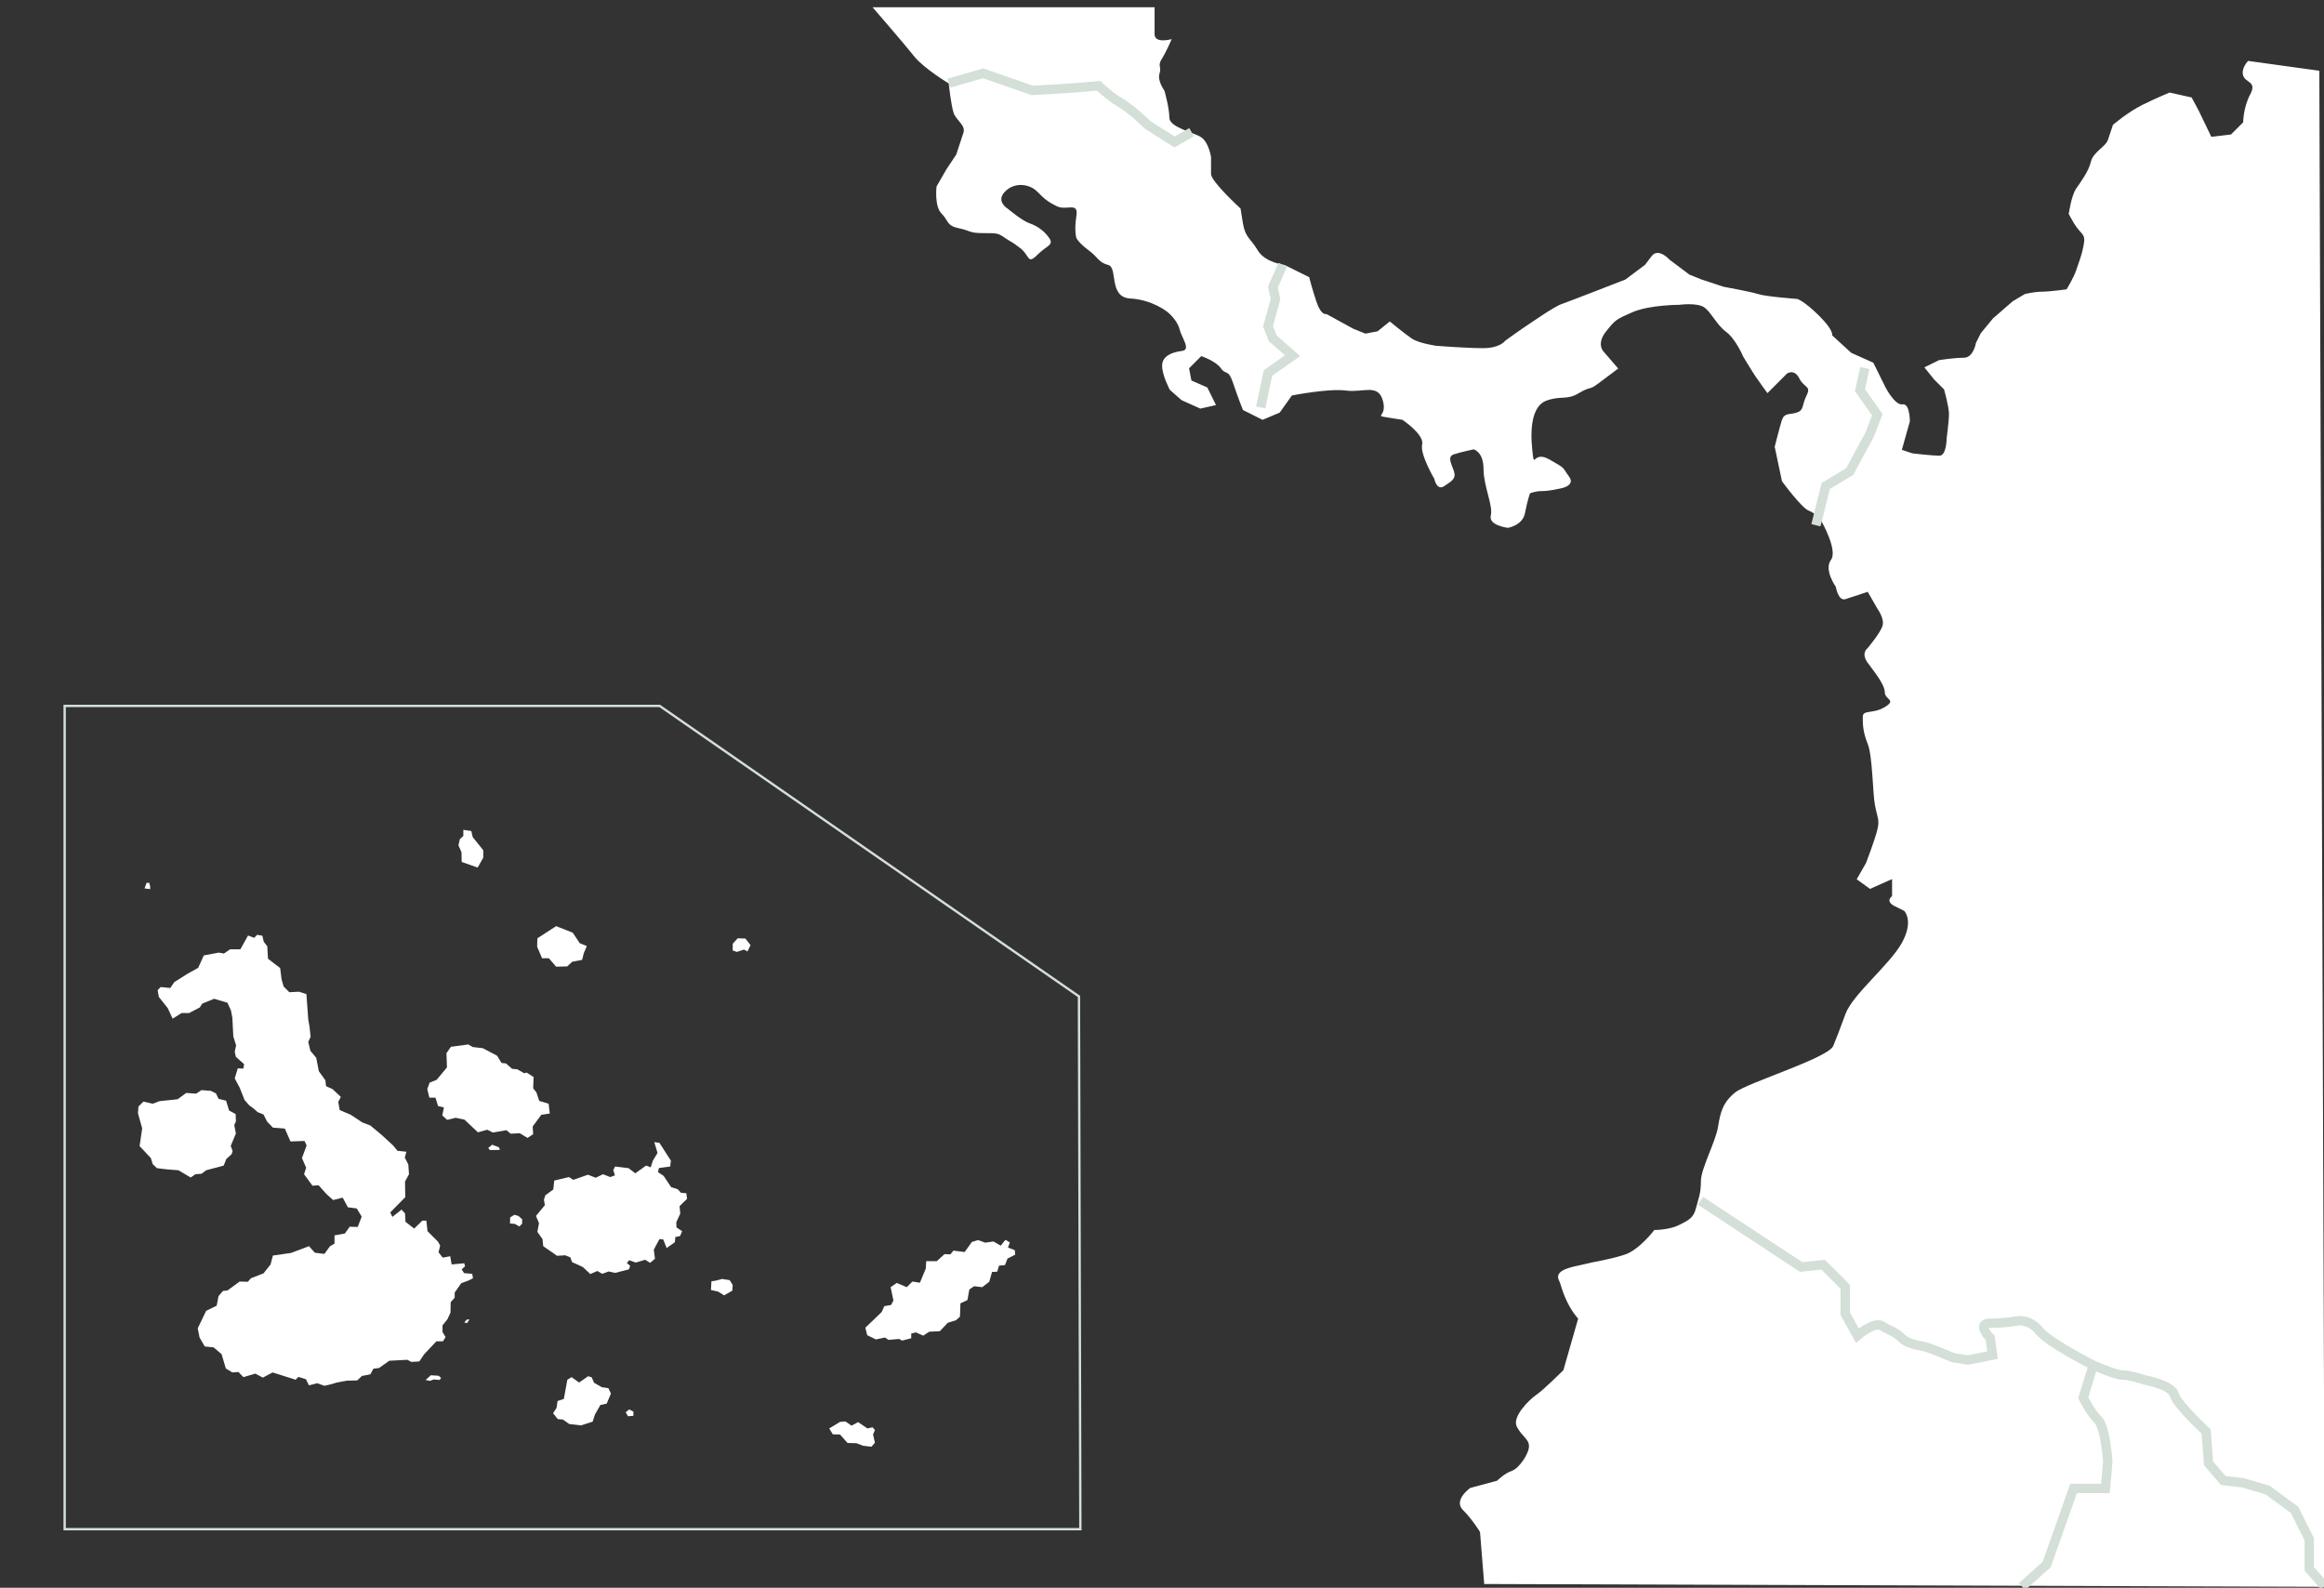
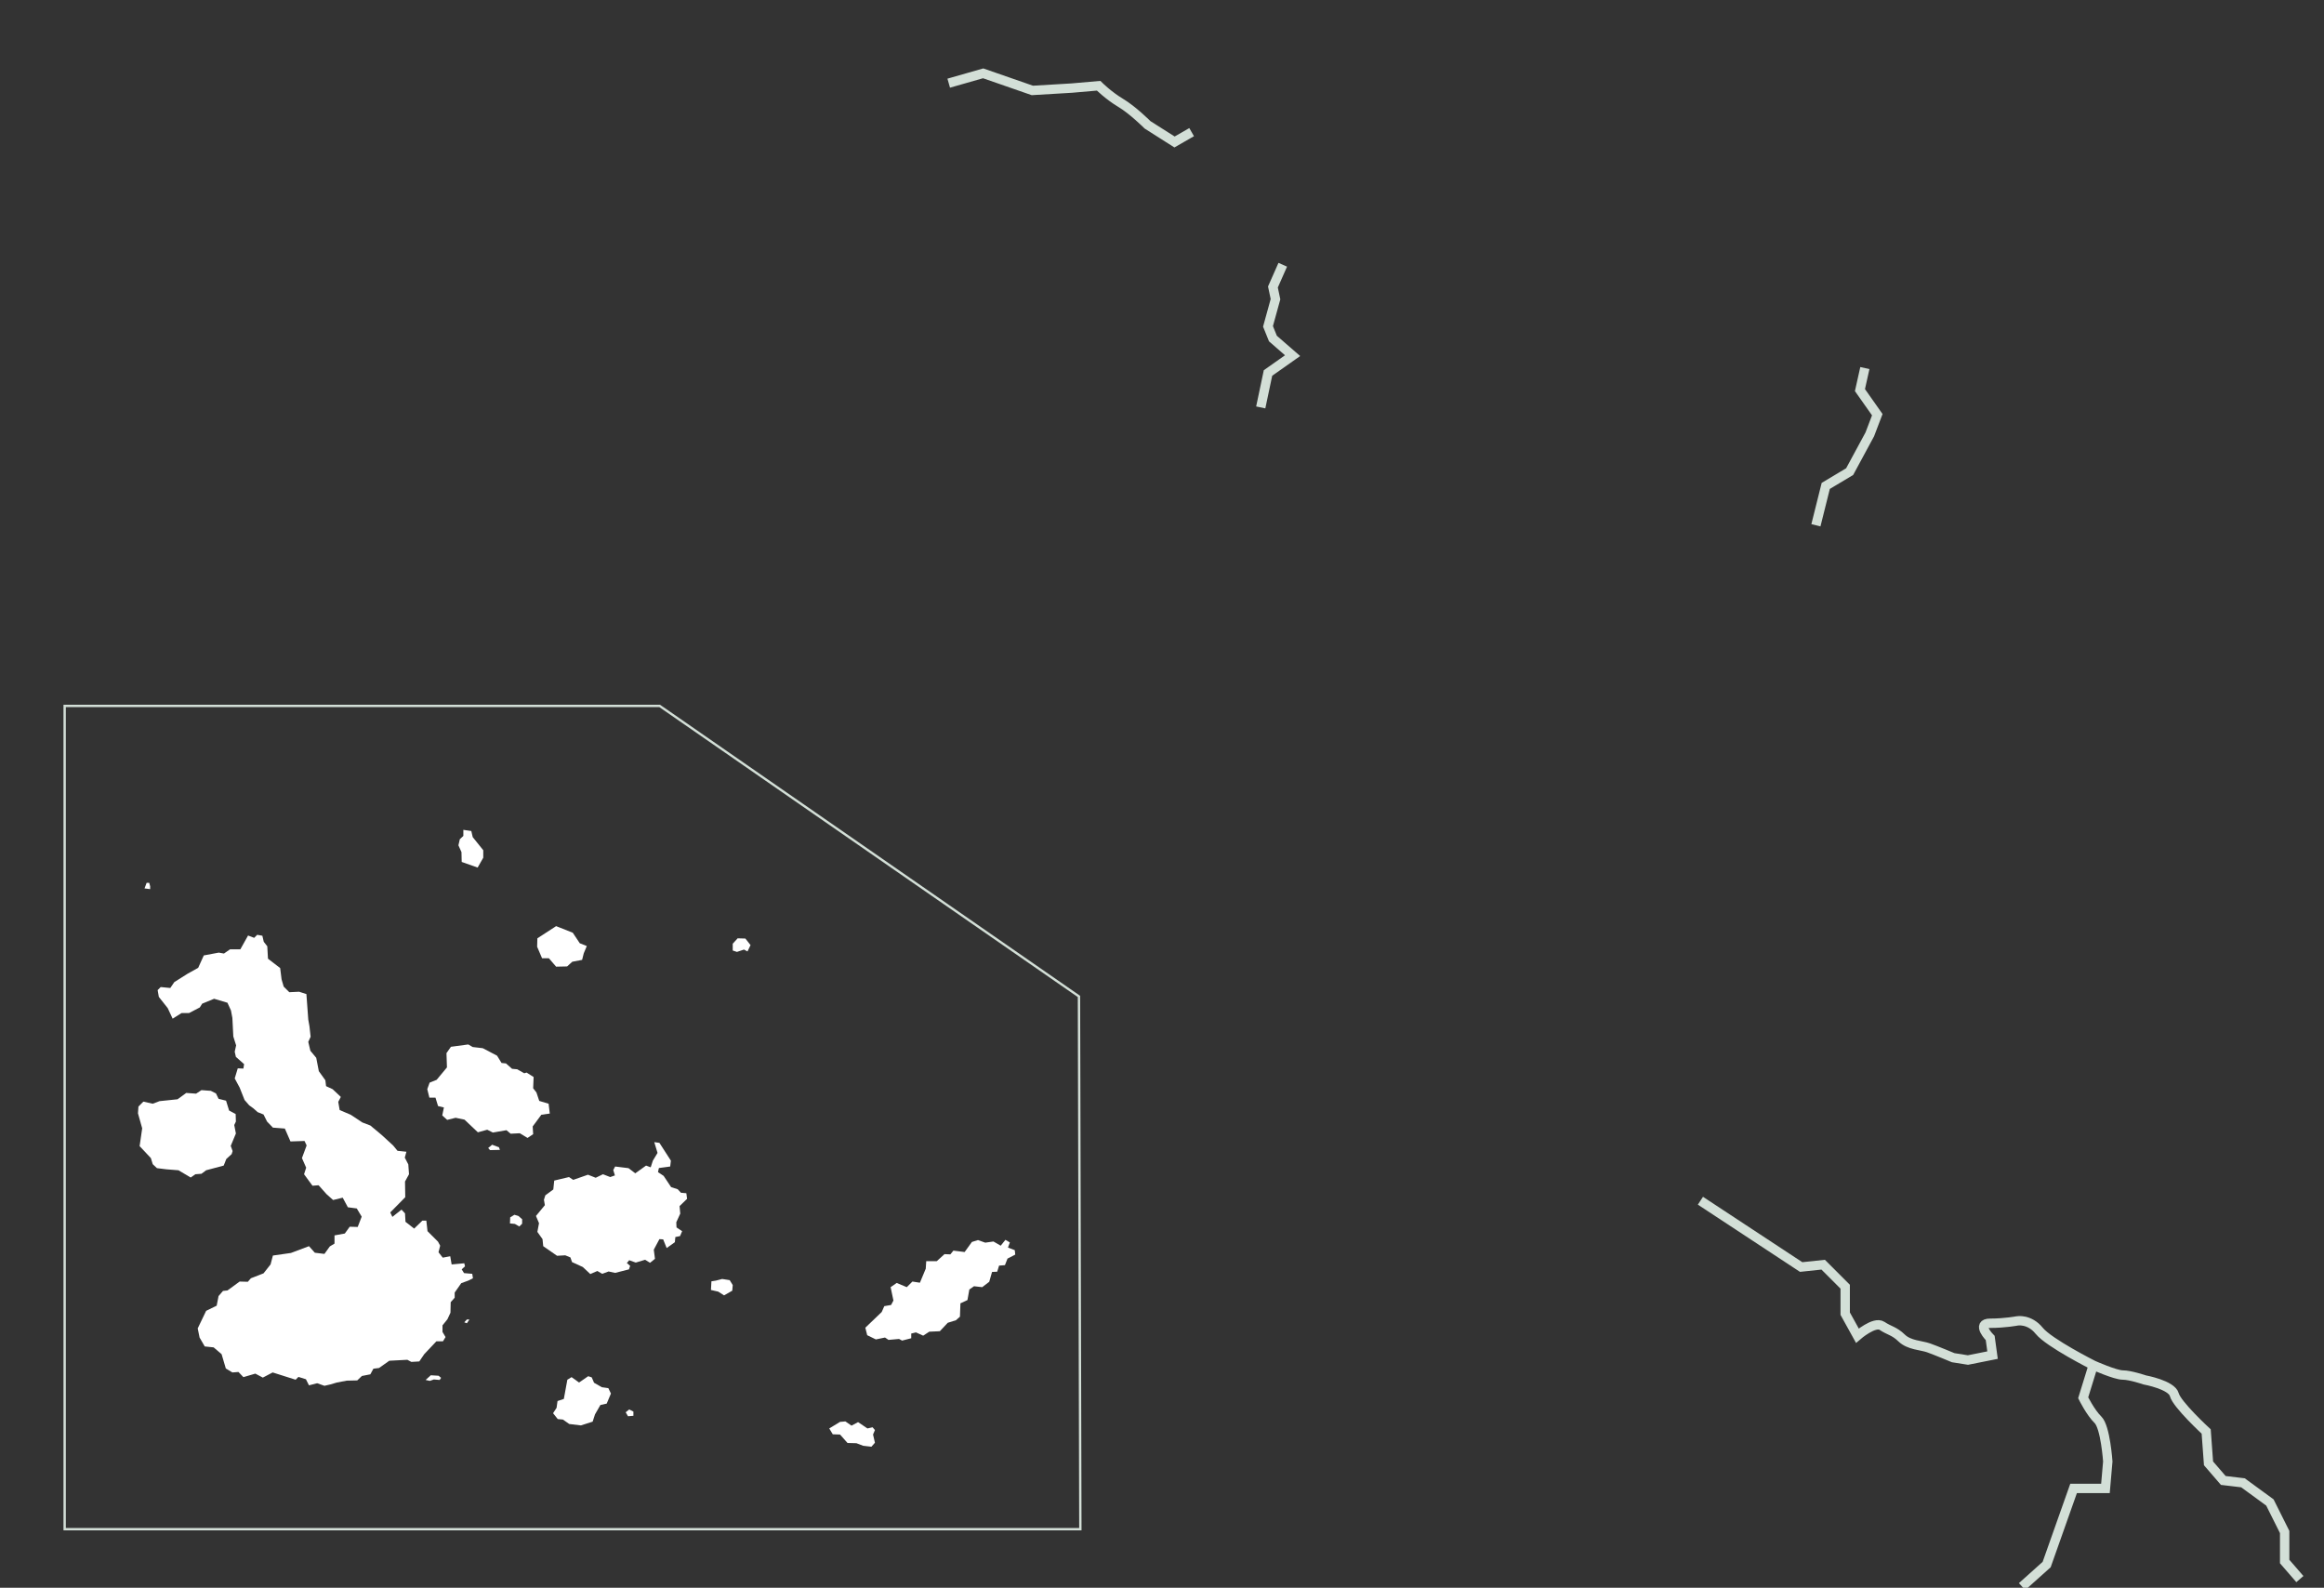
<svg xmlns="http://www.w3.org/2000/svg" version="1.1" id="Layer_1" x="0px" y="0px" viewBox="0 0 992.1 677.7" style="enable-background:new 0 0 992.1 677.7;" xml:space="preserve">
  <rect x="0" y="0" width="992.1" height="677.7" fill="#333333" stroke="none" />
  <style type="text/css">
	.st0{fill:#FFFFFF;}
	.st1{fill:none;stroke:#D3DFD7;stroke-miterlimit:10;}
	.st2{fill:none;stroke:#D3DFD7;stroke-width:4;stroke-miterlimit:10;}
</style>
-   <path class="st0" d="M633.6,676.1l358.8,1.2l-2.3-647.1L959.7,26c0,0-3.1,3.1-2.1,6.3c1,3.1,6,2.4,3,8s-3,11.9-3,11.9l-5.2,5.2  l-8.4,1l-5.4-11.2l-3-5.6l-9.4-2.1c0,0-5.2,2.1-11.5,5.2S902,53.3,902,53.3s-1,3.1-2.1,6.3c-1,3.1-6.3,5.2-7.3,9.4  c-1,4.2-4.2,8.4-6.3,11.5c-2.1,3.1-3.1,10.5-3.1,10.5s-1-1,2.1,4.2c3.1,5.2,5.2,4.2,4.2,9.4c-1,5.2-2.1,7.3-3.1,10.5  s-4.2,8.4-4.2,8.4s-7.3,1-10.5,1s-7.3,1-7.3,1l-5.2,3.1l-8.4,7.3l-5.2,6.3l-2.1,4.2c0,0-1,6.3-5.2,6.3s-10.5,1-10.5,1l-6.3,3.1  l4.2,5.2l4.2,4.2c0,0,2.1,7.3,2.1,10.5c0,3.1-1,10.5-1,10.5s0,7.3-3.1,7.3s-11.5-1-11.5-1l-4.5-1.5l3.4-12.1c0,0,0.1-7.8-3.1-7.3  c-3.3,0.5-7.3-7.3-7.3-7.3l-5.2-10.5l-9.4-4.2l-8.2-7.5c0,0,0.9-1.9-5.4-8.2c-6.3-6.3-9.4-7.3-9.4-7.3s-13.6-1-16.8-2.1  c-3.1-1-14.7-3.1-14.7-3.1l-9.4-3.1l-5.2-2.1l-8.4-6.3c0,0-4.8-5.4-7.7-1.6s-2.8,3.7-2.8,3.7l-8.4,6.3c0,0-24.1,9.4-27.3,10.5  c-3.1,1-13.6,8.4-16.8,10.5c-3.1,2.1-7.3,5.2-7.3,5.2s-2.1,3.1-9.4,3.1s-19.9-1-19.9-1s-7.3-1-10.5-3.1c-3.1-2.1-9.4-7.3-9.4-7.3  l-5.2,4.2l-5.2,1l-5.2-2.1l-11.5-6.3c0,0-2.1,1-4.2-5.2c-2.1-6.3-3.1-10.5-3.1-10.5l-10.5-5.2c0,0-8.4-1-11.5-6.3  c-3.1-5.2-5.2-5.2-6.3-11.5c-1-6.3-1-6.3-1-6.3s-12.6-11.5-12.6-14.7s0-7.3,0-7.3s-1-6.3-4.2-8.4c-3.1-2.1-13.6-4.2-13.6-8.4  s-2.1-11.5-2.1-11.5s-3.1-4.2-2.1-7.3c1-3.1-1-3.1,1-6.3s4.2-8.4,4.2-8.4s-7.3,2.1-7.3-2.1s0-11.5,0-11.5H372.5  c0,0,13.6,15.7,17.8,21c4.2,5.2,14.7,11.5,14.7,11.5s1,9.4,2.1,12.6c1,3.1,5.2,5.2,4.2,8.4c-1,3.1-3.1,9.4-3.1,9.4l-4.2,6.3  l-4.2,7.3c0,0-1,8.4,2.1,11.5s2.1,5.2,7.3,6.3c5.2,1,4.2,2.1,10.5,2.1c6.3,0,6.3,0,9.4,2.1s2.1,1,6.3,4.2c4.2,3.1,3.1,7.3,7.3,3.1  c4.2-4.2,7.3-4.2,5.2-7.3c-2.1-3.1-5.2-5.2-8.4-6.3c-3.1-1-9.4-6.3-9.4-6.3s-5.2-3.1-1-7.3c4.2-4.2,10.5-3.1,13.6,0s4.2,4.2,8.4,6.3  c4.2,2.1,9.4-2.1,8.4,4.2c-1,6.3,0,9.4,0,9.4s1,2.1,5.2,5.2c4.2,3.1,4.2,5.2,8.4,6.3c4.2,1,0,13.8,9.4,14.3s15.8,5.7,15.8,5.7  s4.2,3.3,5.2,7.3s5.1,8.9,1,9.4s-8.4,2.1-8.4,6.3s3.3,10.3,3.3,10.3l5,4.4l8,3.6l6.7-1.5l-3.7-7.5l-6.8-3l-1-5.2l5.2-5.2  c0,0,6.3,2.1,8.4,5.2c2.1,3.1,3.1,0,5.2,6.3c2.1,6.3,4.2,11.5,4.2,11.5l8.4,4.2l7.3-3.1l5.2-7.3c0,0,15.7-3.1,23.1-2.1  c7.3,1,13.6-3.1,15.7,4.2c2.1,7.3-4.2,6.3,2.1,7.3c6.3,1,6.3,1,6.3,1s9.4,6.3,8.4,10.5c-1,4.2,5.2,14.7,5.2,14.7s1,5.2,4.2,3.1  c3.1-2.1,5.2-3.1,4.2-6.3c-1-3.1-3.1-6.3,0-7.3s8.4-2.1,8.4-2.1s4.2,1,4.2,8.4c0,7.3,4.2,15.7,3.1,19.9c-1,4.2,7.3,5.2,7.3,5.2  s6.3-1,7.3-6.3c1-5.2,2.1-8.4,2.1-8.4s2.1-1,5.2-1s7.3-1,7.3-1s7.3-1,4.2-5.2s-1-3.1-8.4-7.3c-7.3-4.2-6.3,5.2-7.3-4.2  c-1-9.4,0-18.9,6.3-21c6.3-2.1,8.4,0,13.6-3.1c5.2-3.1,4.2-1,8.4-4.2c4.2-3.1,8.4-6.3,8.4-6.3l-6.3-7.3c0,0-3.1-3.1,1-8.4  c4.2-5.2,4.2-5.2,11.5-8.4c7.3-3.1,19.9-3.1,19.9-3.1s7.3-1,10.5,1c3.1,2.1,5.2,7.3,9.4,10.5c4.2,3.1,7.3,10.5,7.3,10.5  s3.1,5.2,5.2,8.4c2.1,3.1,5.2,7.3,5.2,7.3l8.4-8.4c0,0,3.1-2.1,5.2,2.1c2.1,4.2,5.2,3.1,3.1,7.3c-2.1,4.2-1,6.3-4.2,7.3  c-3.1,1-5.2,0-6.3,3.1c-1,3.1-3.1,11.5-3.1,11.5l3.1,14.7c0,0,8.4,11.5,11.5,12.6s5.2,4.2,5.2,4.2s7.3,12.6,4.2,16.8  c-3.1,4.2,2.1,11.5,2.1,11.5s1,6.3,4.2,5.2c3.1-1,9.4-3.1,9.4-3.1l4.2,7.3c0,0,3.1,4.2,2.1,7.3s-6.3,9.4-6.3,9.4s-3.1,2.1,0,6.3  c3.1,4.2,7.3,9.4,7.3,12.6s5.2,3.1,0,6.3c-5.2,3.1-9.4,1-9.4,4.2c0,3.1,0,6.3,2.1,11.5c2.1,5.2,2.1,21,3.1,26.2  c1,5.2,2.1,6.3,1,10.5c-1,4.2-4.8,14.1-4.8,14.1l-4,7l5.7,4.1l9.4-4.2v7.3c0,0-3.1,2.1,1,4.2c4.2,2.1,4.2,2.1,4.2,2.1  s4.2,4.2-1,13.6c-5.2,9.4-21,22-24.1,30.4s-3.1,8.4-5.2,13.6s-36.7,15.7-41.9,19.9c-5.2,4.2-6.3,8.4-7.3,14.7  c-1,6.3-7.3,17.8-7.3,23.1s-1,7.3-2.1,11.5c-1,4.2-3.1,5.2-7.3,7.3c-4.2,2.1-10.5,2.1-10.5,2.1s-6.3,8.4-12.6,10.5  c-6.3,2.1-13.6,3.1-17.8,4.2c-4.2,1-12,2.1-10.5,6.3c1.5,4.2-1.2-4.2,1.5,4.2s6.9,12.6,6.9,12.6l-6.3,22c0,0-8.4,8.4-11.5,10.5  s-10.5,9.4-8.4,13.6c2.1,4.2,5.2,5.2,5.2,8.4s-4.2,9.4-7.3,10.5c-3.1,1-6.3,4.2-6.3,4.2l-11.5,3.1c0,0-7.3,5.2-3.1,9.4  s7.3,9.4,7.3,9.4L633.6,676.1z" />
  <polygon class="st0" points="373.5,610.4 372.5,609.2 370.3,609.7 366.3,607 363.5,608.5 360.9,606.7 358.6,606.9 354,609.7   355.5,612.2 358.6,612.3 361.8,615.9 365.6,616 368.5,617.1 372,617.5 373.5,615.8 372.7,612.3 " />
  <polygon class="st0" points="433.4,535.5 433.2,533.6 430.3,532.5 431.1,530.3 429.2,529.2 427.2,531.7 424.1,529.9 420.6,530.4   417.5,529.3 414.9,530.1 411.8,534.4 407,533.8 405.7,535.4 403.2,535.3 399.9,538.3 395.4,538.3 395.2,541.5 392.7,547.5   389.5,547 387.1,549.4 382.8,547.6 380.2,549.4 381.4,555.1 380.4,557 377.5,557.5 376.4,560 369.4,566.7 370.2,569.9 373.9,571.7   377.8,570.9 379.3,571.9 383.8,571.5 385.1,572.2 389,571.2 389,569.2 391,568.7 394.1,570.1 396.7,568.4 401.2,568.2 404.6,564.6   408.1,563.5 409.8,562 410,556.3 413,554.9 413.8,550.4 415.8,549 419.3,549.4 422.3,547.1 423.5,542.9 425.7,542.8 426.5,540.2   429,540 430.1,537.2 " />
  <polygon class="st0" points="259,599.1 260.8,594.8 259.7,592.5 256.9,592.1 253.6,590.2 252.6,587.9 251.1,587.4 247.2,590.1   244,587.8 242.2,588.9 240.7,597.1 238,598 237.6,600.9 236.1,603.2 238.1,605.7 240.3,605.9 243,607.8 248,608.4 253,606.8   254,603.7 256.3,599.7 " />
  <polygon class="st0" points="144.4,470.3 145,473.8 149.7,475.8 154.7,479.1 158.1,480.4 162.9,484.4 167.8,488.9 169.7,491.2   173.5,491.6 172.8,494.1 174.3,497 174.6,501.2 172.9,504.3 173,511 166.6,517.5 167.5,519.4 171.4,516.3 172.9,517.9 173.1,521.5   176.8,524.4 180.3,521 182,521 182.5,525.5 184.7,527.7 187,530 187.9,531.7 187.2,534.5 189,536.8 192.2,536.2 192.8,539.7   198.2,539.2 198.5,540.5 197.1,541.8 198.1,543.4 201.6,543.7 201.9,545.6 199.9,546.6 196.9,547.7 194.1,551.7 194.1,553.9   192.4,555.8 192.3,560.3 191,563.1 188.9,565.7 188.9,568.5 190.2,570.7 189.1,572.5 186.3,572.5 181.1,578 179,581.1 175.6,581.3   173.9,580.4 170,580.6 166.2,580.8 161.8,583.9 159.4,584.2 158.1,586.6 154.5,587.3 152.5,589.2 148,589.3 143.8,590.1   141.1,590.9 138.5,591.5 135.4,590.4 131.9,591.3 130.6,588.7 127.4,587.7 126.2,588.9 116.4,585.8 112.2,588 109,586.3   103.9,587.8 101.8,585.6 99.2,585.8 96.4,584.1 94.6,578 91.2,575.1 87.4,574.7 85.2,570.9 84.4,567 88,559.5 92.5,557.3   93.3,553.2 95.2,551 97.1,550.8 102.3,547 105.8,547.1 107.1,545.6 112.5,543.5 115.5,539.7 116.5,535.9 124.2,534.8 131.9,531.9   134.4,534.7 138.5,535.2 140.8,532 142.8,530.8 142.8,527.3 147.2,526.5 149.3,523.6 152.7,523.7 154.4,519.3 152.3,515.8   148.5,515.3 146.3,511.2 142.2,512.2 139.4,509.7 136,505.9 133.4,506.1 129.8,501.2 130.7,498.4 128.9,494.3 130.9,488.9 130,487   124,487.2 121.6,481.7 116.5,481.3 114,478.7 112.5,475.7 110,474.7 108.2,473.1 106.4,471.8 104.4,469.5 102.3,464.2 100.2,460.3   101.5,456 103.9,456.1 104.2,454.2 100.7,451.1 100.2,448.9 100.8,446.2 99.6,442.4 99.2,434.5 98.6,431.3 97.1,428 91.4,426.3   86.3,428.4 85.3,430 80.7,432.4 77.5,432.4 73.7,434.8 71.6,430.3 67.8,425.5 67.3,422.6 68.6,421.3 72.7,421.7 74.4,419.2   80.1,415.6 84.6,413.1 87,407.8 93.4,406.6 95.6,407 98.2,405.2 102.6,405.2 105.9,399.3 108.5,400.3 109.8,399 112,399.4   112.6,402 114.1,403.9 114.4,409.2 119.6,413.2 120.2,418 121.1,421.1 123.5,423.5 127.7,423.3 130.8,424.3 131.6,435.2 132.1,438   132.6,442.5 131.6,444.7 132.5,448.5 135,451.5 136.1,457.2 138.9,461.1 139.2,463.6 142,464.9 145.5,468.2 " />
  <polygon class="st0" points="90,465.6 92.2,466.7 93.3,469 96.5,469.8 97.8,474 100.6,475.5 100.7,478.7 100,480.2 100.7,483.8   98.5,489.1 99.3,491.3 98.9,492.6 96.6,494.7 95.5,497.5 88,499.5 86,501 83.4,501.2 81.4,502.6 76.2,499.5 71.1,499.1 67,498.6   65.2,496.9 64.4,494.3 59.6,489.2 60.7,481.6 58.9,475.2 59.1,472.3 61.2,470.2 65.2,471.1 68.1,470 75.8,469.2 79.5,466.5   83.7,466.8 86,465.3 " />
  <polygon class="st0" points="234.7,475.3 234.2,471.1 230.2,469.9 229,466.3 227.6,464.5 227.8,459.7 224.8,457.8 223.8,458.1   220.8,456.4 218.6,456.2 216,453.9 214.1,453.7 212.2,450.6 206.1,447.4 201.8,446.9 199.9,445.8 192.5,446.8 190.6,449.5   190.8,455.6 186.4,460.9 183.4,462.1 182.4,464.9 183.3,468.5 185.9,468.5 187,472.1 189.5,472.7 188.8,476.1 190.9,478   194.5,477.1 198.3,477.9 204,483.3 208,482.2 210.4,483.4 216.2,482.4 218,483.9 221.9,483.7 225.2,485.7 227.6,484.1 227.4,480.8   231.1,475.8 " />
  <polygon class="st0" points="222.9,520.4 221.3,519 219.6,518.5 217.8,519.6 217.7,522.2 219.8,522.4 221.7,523.5 222.9,522.3 " />
  <polygon class="st0" points="281.5,487.8 286.4,495.4 286.1,497.9 280.9,498.6 279.5,499.6 277.7,498.5 278.7,495.4 280.7,492.1   279.3,487.5 " />
  <polygon class="st0" points="281.6,496.9 280.4,496.1 278.2,498.4 275.8,497.5 271.2,500.8 268.3,498.6 262.6,497.9 261.8,499.4   262.5,501.7 260.5,502.4 257.4,501.2 254.3,502.7 251,501.4 244.7,503.6 242.9,502.4 236.6,503.9 236.2,507.7 232.8,510.2   232.2,512.1 232.6,514.4 228.8,519 230.1,522.1 229.4,525.8 231.6,528.9 231.9,531.9 237.8,536 241.3,535.8 243.5,536.7   244.2,538.7 248.8,540.8 252,543.8 255,542.5 257.1,543.7 259.8,542.7 262.6,543.3 268.5,541.8 269,540.3 267.6,539.1 268.6,537.9   271.4,538.9 275.4,537.7 277.5,539 279.6,537.3 279.1,533.4 281.5,528.9 283.1,529 284.6,532.7 288.1,530.2 288.3,528 290.3,527.6   291.2,525.5 288.8,523.9 288.7,521.7 290.4,518 290.1,514.8 293.3,511.7 293,509.3 290.7,509.1 289.3,507.6 286.5,506.7   283.3,501.9 280.9,500.3 " />
  <polygon class="st0" points="312.8,548.5 311.5,546.4 308.3,545.9 305.6,546.6 303.7,546.9 303.5,550.6 306.6,551.3 309.1,552.9   312.6,550.9 " />
  <polygon class="st0" points="248.5,409.7 249.2,406.9 250.5,403.8 247.5,402.6 244.5,398.1 237.4,395.3 229.4,400.5 229.3,404.1   231.4,409 234.3,409 237.4,412.6 242.1,412.5 244.3,410.5 " />
  <polygon class="st0" points="314.6,406.3 312.8,405.7 312.8,402.8 314.9,400.5 318.2,400.6 320.4,403.4 319.1,406.1 317.6,405.3 " />
  <polygon class="st0" points="203.9,370.3 206.3,366.1 206.3,362.9 201.8,357.3 201.2,354.7 197.8,354.2 197.8,356.8 196.3,358.2   195.7,360.8 197,363.7 197.1,367.9 " />
  <polygon class="st0" points="200.4,563.2 199.3,563.2 198.2,564.4 199.3,564.8 " />
  <polygon class="st0" points="187.7,589 188.3,588.1 187.2,587.2 183.9,587 181.7,589 183.5,589.4 185.2,588.8 " />
  <polygon class="st0" points="213.4,490.8 213,489.7 210.1,488.6 208.4,490 209.2,490.9 " />
  <polygon class="st0" points="267.1,602.8 268.6,601.6 270.4,602.5 270.4,604.3 268.1,604.5 " />
  <polygon class="st0" points="61.7,379.2 64.1,379.5 64.1,378.3 63.7,376.8 62.6,376.8 " />
  <polygon class="st1" points="461.2,652.7 27.6,652.7 27.6,301.3 281.6,301.3 460.6,425.3 " />
  <path class="st2" d="M405,35.5l14.7-4.2l21,7.3l16.8-1l11.5-1c0,0,4.2,4.2,9.4,7.3c5.2,3.1,11.5,9.4,11.5,9.4l11.5,7.3l7.3-4.2" />
  <polyline class="st2" points="538.2,173.9 541.3,159.2 551.8,151.8 543.4,144.5 541.3,139.3 544.5,127.7 543.4,122.5 547.6,113 " />
  <polyline class="st2" points="775.2,224.2 779.4,207.4 789.6,201.3 798.2,185.4 801.4,177 794,166.5 796.1,157.1 " />
-   <path class="st2" d="M725.9,512.5l43,28.3l9.4-1l9.4,9.4v11.5l5.2,9.4c0,0,7.3-6.3,10.5-4.2c3.1,2.1,5.2,2.1,8.4,5.2  s8.4,3.1,11.5,4.2s10.5,4.2,10.5,4.2l6.3,1l10.5-2.1l-1-7.3c0,0-6.3-6.3,0-6.3s11.5-1,11.5-1s5.2-1,9.4,4.2  c4.2,5.2,23.1,14.7,23.1,14.7s9.4,4.2,12.6,4.2s9.4,2.1,9.4,2.1s11.5,2.1,12.6,6.3s13.6,15.7,13.6,15.7l1,13.6l6.3,7.3l8.4,1  l10.5,3.1l11.5,8.4l6.3,12.6v12.6l6.5,7.5" />
+   <path class="st2" d="M725.9,512.5l43,28.3l9.4-1l9.4,9.4v11.5l5.2,9.4c0,0,7.3-6.3,10.5-4.2c3.1,2.1,5.2,2.1,8.4,5.2  s8.4,3.1,11.5,4.2s10.5,4.2,10.5,4.2l6.3,1l10.5-2.1l-1-7.3c0,0-6.3-6.3,0-6.3s11.5-1,11.5-1s5.2-1,9.4,4.2  c4.2,5.2,23.1,14.7,23.1,14.7s9.4,4.2,12.6,4.2s9.4,2.1,9.4,2.1s11.5,2.1,12.6,6.3s13.6,15.7,13.6,15.7l1,13.6l6.3,7.3l8.4,1  l11.5,8.4l6.3,12.6v12.6l6.5,7.5" />
  <path class="st2" d="M863.2,677.2l10.5-9.4l11.5-32.5h13.6l1-11.5c0,0-1-14.7-4.2-17.8s-6.3-9.4-6.3-9.4l4.2-13.6" />
</svg>